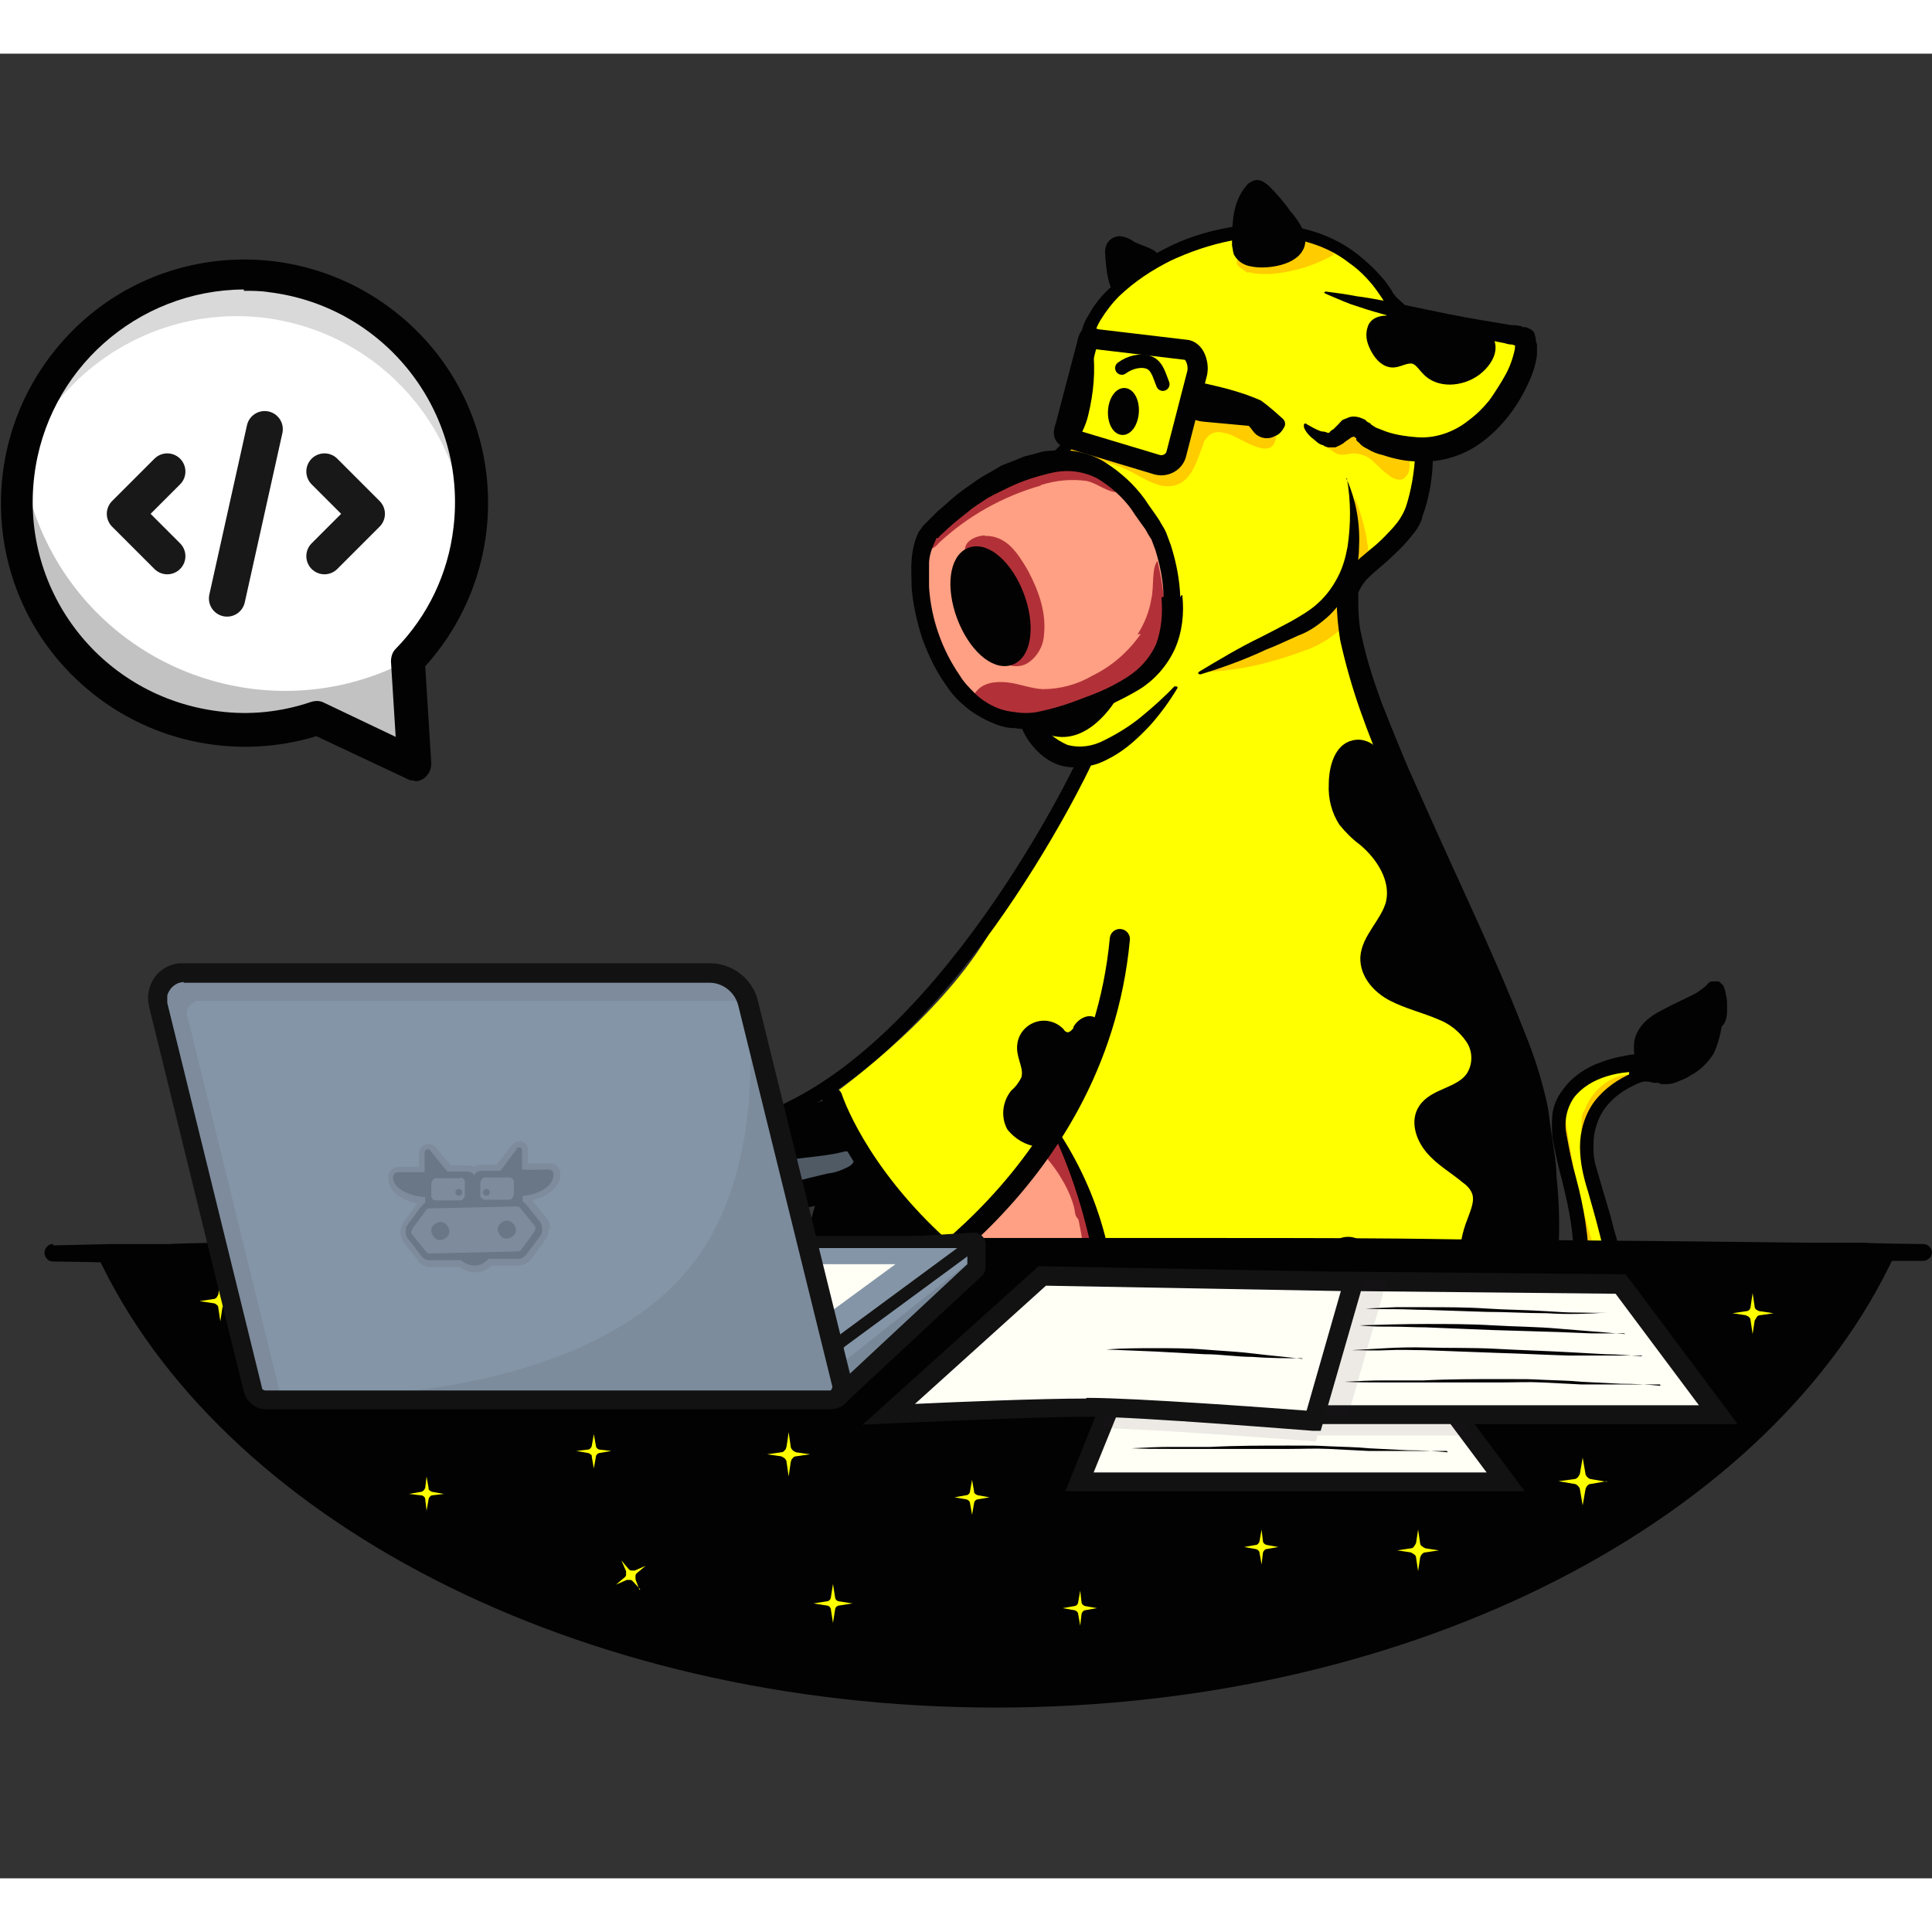
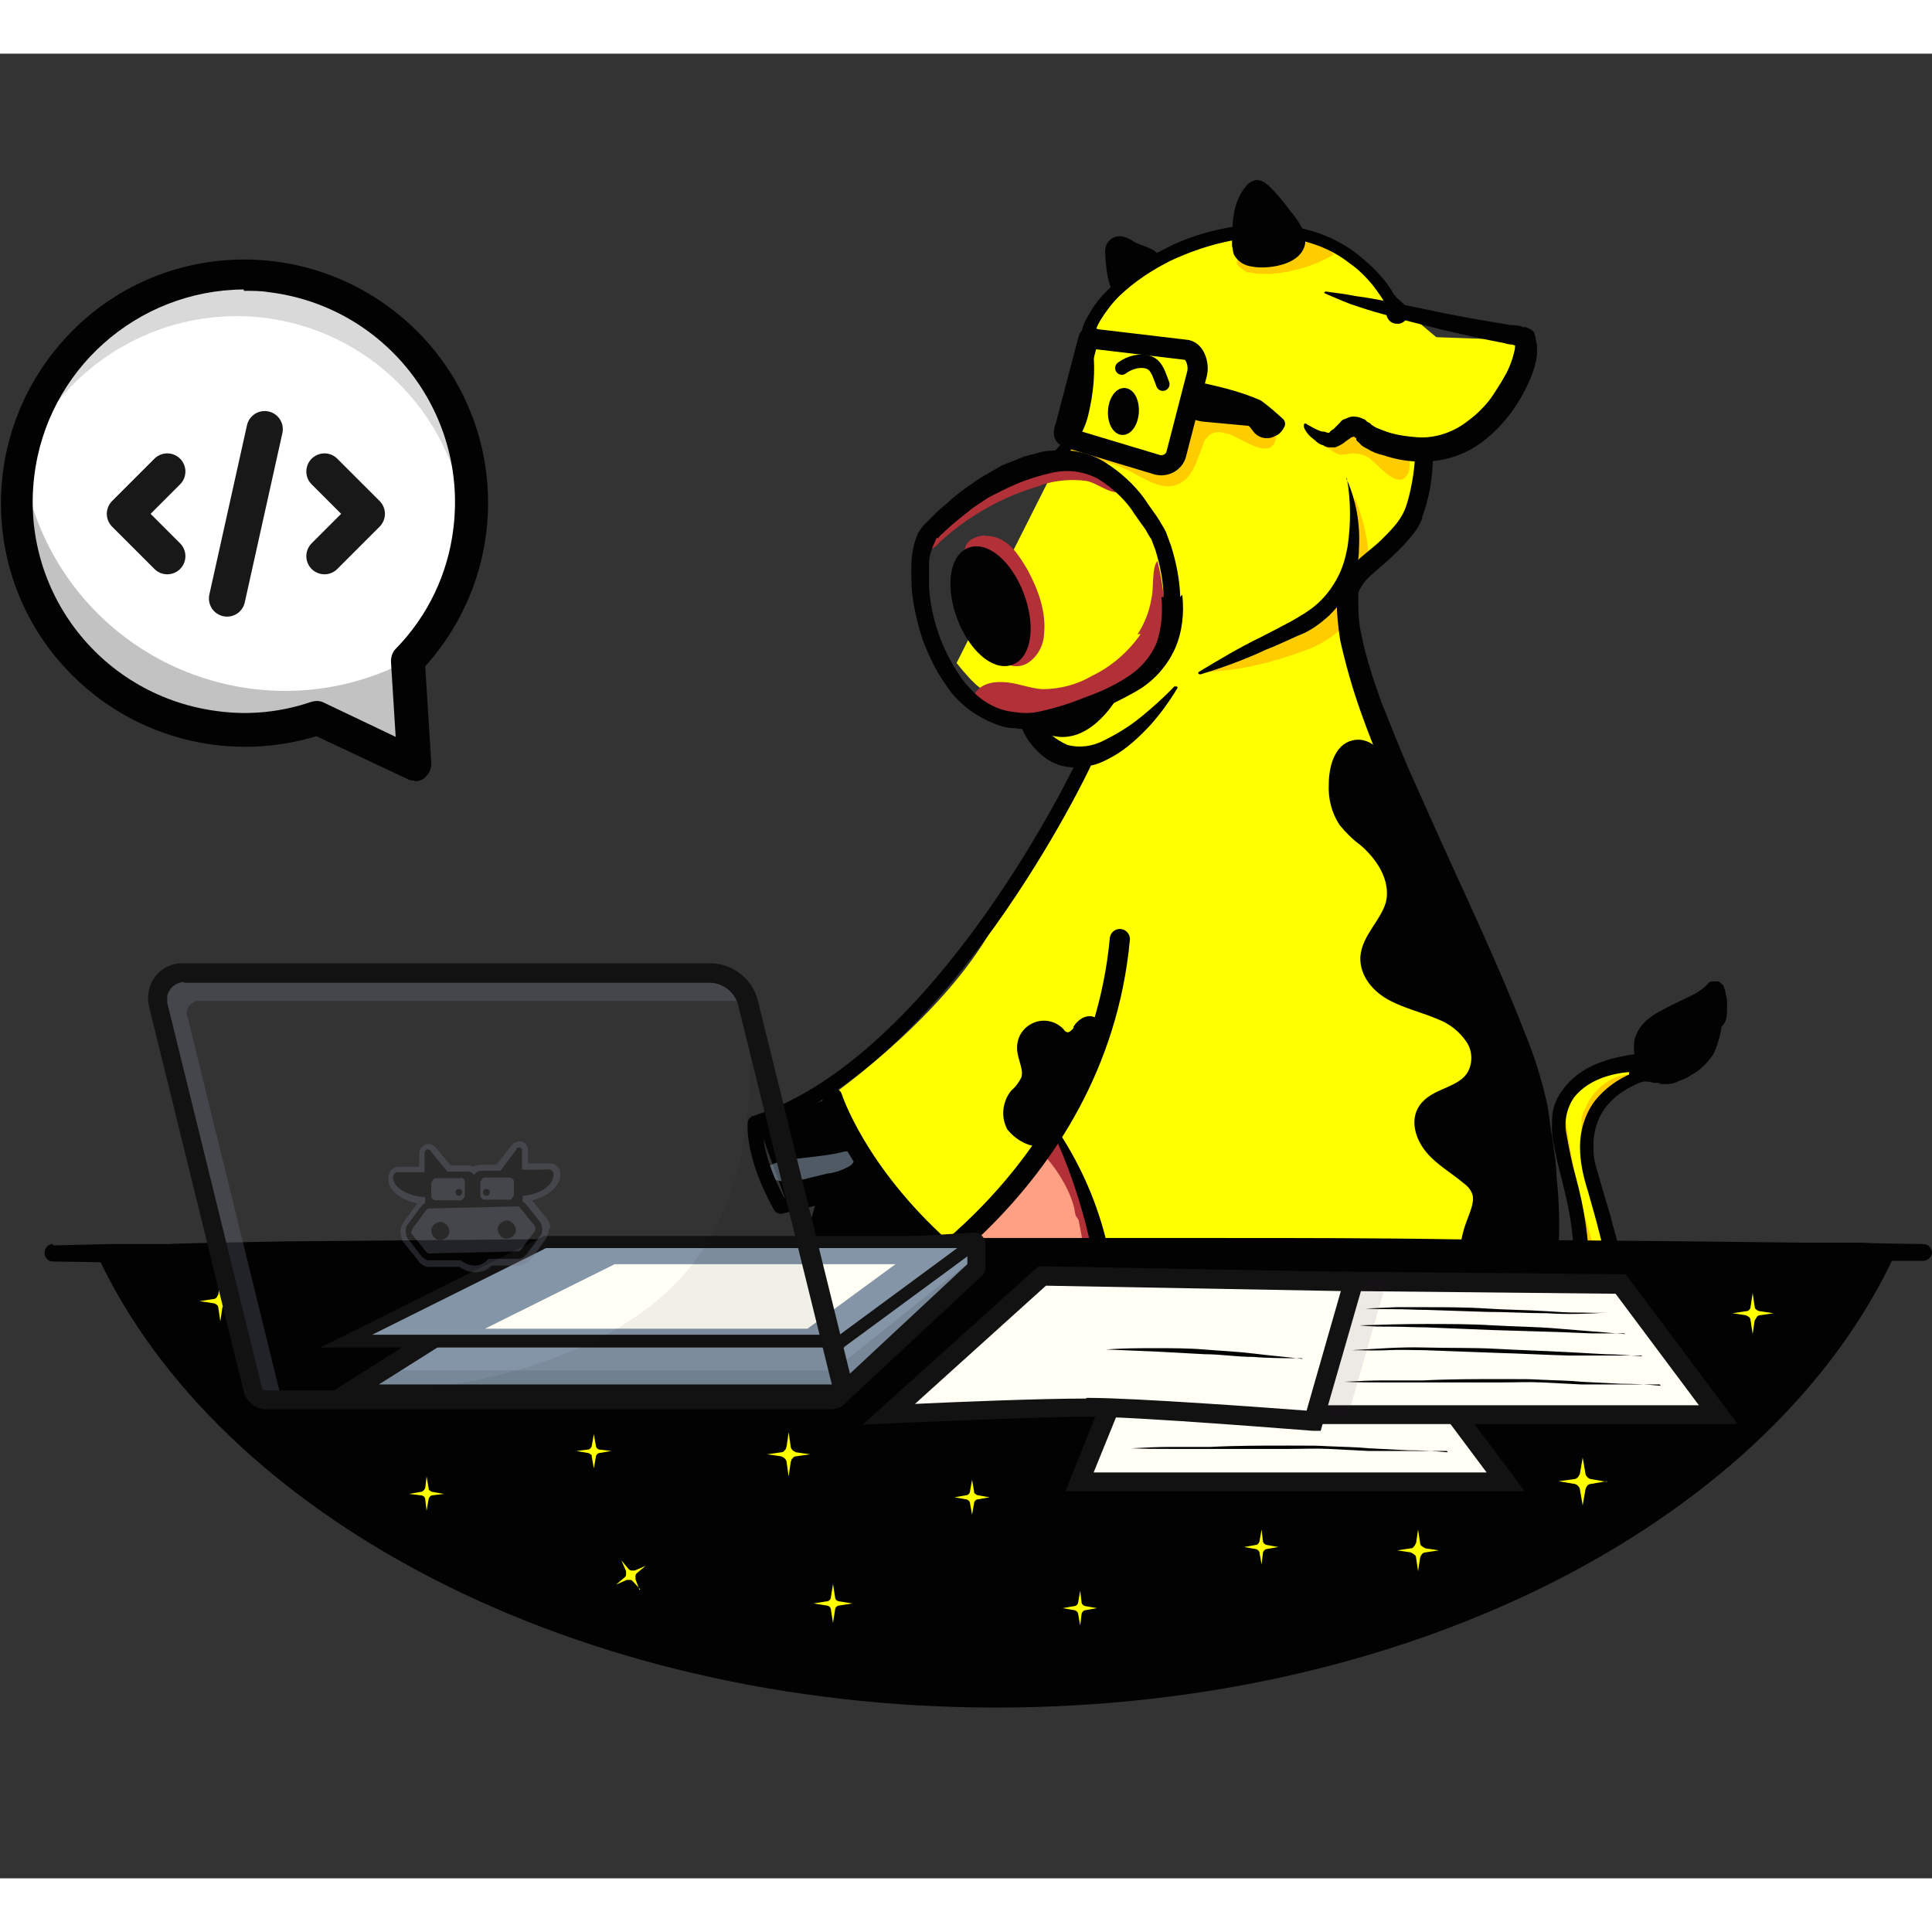
<svg xmlns="http://www.w3.org/2000/svg" id="Camada_1" viewBox="0 0 287.6 271.62" width="326" height="326">
  <rect x="0" y="0" width="287.6" height="271.62" fill="#333333" stroke="none" />
  <defs>
    <clipPath id="clippath">
      <rect width="287.1" height="202" style="fill: none;" />
    </clipPath>
  </defs>
  <g id="Camada_1-2" data-name="Camada_1" fill="#020202">
    <g fill="#020202">
      <g style="clip-path: url(#clippath);" fill="#020202">
        <g id="Vaca_1" fill="#020202">
          <path d="M209.9,70.2l-6.5,6-2.8,4.4,2,14.3,21.3,54.8,5.5,40.7,3.5-1.1,2.2-5.2v-9.9l-2.7-12.2,1-7.1,3.1-2.8,5.1-1.7,1.8,1.6-3.5,3.2-2.9,4.6.2,7.6,2.6,9.3,1.5,11.1-1.4,7.3-6.6,6.3-9.4,2-14.1,12.8-2.7,12.9-3.8,34.3-39.8,1.7-10.6-38.1-11.7-6.8-8.6-11.1-5.1-17.8.6-22.1-4.9-13.7s15.9-11,23.8-24.1" style="" fill="#FFFF00" />
          <path d="M211.9,60.6c.9,1.1-1.8,8.5-2.5,10.3s-6,5.3-6,5.3c0,0-2.1-1-2.3,2.8s-26.8,23-27.9,33.6-26.2,18.8-26.2,18.8l5.6-10.8,7.6-12.6-.8-3.4s-12-9.7-13.1-10-3.9-3.9-3.9-3.9l19.7-39.1.7-12.8,9.2-8.4,13.9-4.1,12.6,2.4,8.4,7.7,6.9,5.8,13.6.5-9.4,14.8-6.2,3" style="" fill="#FFFF00" />
-           <polygon points="157.4 60.8 165 62.2 170.8 69.1 174.3 78.4 173.2 89.4 166.6 95.1 153.5 100 145.9 97.6 140.1 91.3 137.2 81.9 137.1 74.9 141.9 69.2 152.6 61.2 157.4 60.8" style="" fill="#FF9F83" />
          <path d="M169.3,86.5h0c1.1-1.7,1.8-3.5,2.1-5.4.4-1.6,0-4.5.9-5.6.6,2.5,1,5.1,1.1,7.6.2,1.5.1,3.2-.3,4.7-.9,2.8-3.3,4.8-5.9,6.2-4,2.1-8.4,3.5-12.8,4.2-1.3.3-2.6.4-3.9.4-1.9-.2-3.7-.8-5.2-2-.3-.1-.3-.3-.4-.6,0-.3.1-.6.3-.9,1.1-1.5,3-1.7,4.8-1.5s3.4.9,5.2,1c2.6,0,5.2-.7,7.4-2,2.9-1.4,5.4-3.6,7.2-6.2h-.3l-.2.1Z" style="" fill="#B23138" />
          <path d="M155,64.2c2.2-.7,4.5-.9,6.7-.6,1.6.3,3.1,1.7,4.7,1.7-1.9-2.3-4.6-3.6-7.6-3.9-1.5,0-2.9.2-4.3.5-2.2.4-4.6,1-6.7,1.8-4.3,1.7-7.9,4.7-10.5,8.5-.2.2-.4.5-.4.8,0,.5.8,1,1.4.8.6-.1,1.1-.5,1.5-1,4.3-4,9.5-6.9,15.1-8.5h0l.1-.1Z" style="" fill="#B23138" />
          <path d="M146.6,71.7h0c-1.4.1-3.3.9-2.9,2.6.4,1.2,2.3,2.2,3.1,3,2.2,2.5,3.5,5.6,3.6,8.9,0,1.4-.4,3.2-1.7,3.6.8,1.4,2.9,1.8,4.3.9,1.4-.9,2.3-2.5,2.4-4.1.4-3.4-.8-6.7-2.4-9.7-.7-1.2-1.5-2.5-2.5-3.5s-2.4-1.7-3.9-1.6h0v-.1h0Z" style="" fill="#B23138" />
          <path d="M203.7,74.3h0c-.2-2.8-1-5.6-2-8.2-.4,2.6-.3,5.1-.9,7.7-.7,2.8-1.4,5.8-3.3,8.1-4.3,5.3-12.8,5.2-17.6,10.1,4.9-.2,9.6-1.4,14.2-3.1,2.7-.9,5.1-2.6,7-4.7.4-3.8,1.1-6,2.5-9.7h0l.1-.2Z" style="isolation: isolate; opacity: 0.8;" fill="#FFBF00" />
          <path d="M198,58.9c-.6-.3-1-.7-1.5-1,.5-.3.3.1,1.7-.4s2.1-2.4,3.5-2.4c.8,0,1.4.6,2,1.2,1.3,1.1,2.8,2,4.4,2.8.7.3,1.3.7,1.7,1.3,0,.5.1.9,0,1.3,0,.7-.4,1.2-.9,1.6-.6.3-1.5,0-2.1-.5-.9-.6-1.6-1.4-2.5-2.2-.8-.8-1.9-1.1-3-1.1-.6.1-1.1.2-1.6.2-.6,0-1.2-.4-1.7-.8h0Z" style="isolation: isolate; opacity: 0.8;" fill="#FFBF00" />
          <path d="M182.4,56.5h0c1.8.2,6.7,4.4,7.5.9.7-2.6-3.7-5-5.7-5.4-2.6-.5-5.3.5-6.8,2.6-1.1,1.6-1.5,3.6-2.5,5.2-.3.6-.8,1-1.4,1.3-.5,0-1,0-1.5-.2l-8.4-2.5c-1.7-.4-3.7-.8-4.9.4.1,1.5,2.1,1.7,3.6,1.8,2.1,0,4,.6,5.8,1.5,2.2,1.1,4.6,2.9,7,2.1s3.1-3.7,4-6c.1-.6.5-1,.9-1.4.7-.5,1.5-.6,2.3-.3h.1,0Z" style="isolation: isolate; opacity: 0.8;" fill="#FFBF00" />
          <path d="M185.7,32.6c-.4-.3-1.6-.9-1.6-1.5.1-1,.8-.4,1.5-.5,1.5-.1,3.1-.4,4.6-1l3.2-1.2c.6-.2,1.1-.4,1.7-.4.4,0,.8.1,1.2.3.9.2,1.7.9,2.3,1.6-3,1.7-6.3,2.7-9.7,2.9-1,0-2.1,0-3.1-.3h0v.1h-.1Z" style="isolation: isolate; opacity: 0.8;" fill="#FFBF00" />
          <path d="M155.6,162.4c2.1-2.8,4.9,4.8,4.9,4.8l2.9,10.4s1.3,11.5,1.1,11.7-2.1,12.8-2.1,12.8l-6.4,12.6-9,8.8-3.9-1.7-7.1-7-6.1-12.6-3.2-15.7c11.1.6,26.8-21.2,28.9-24.1h0Z" style="" fill="#FF9F83" />
          <path d="M161.9,187.8h0c.1-5.4-.5-10.9-1.8-16.2-.4-2.3-1.1-4.7-2.1-6.9-.5-1.1-1.6-2.3-1.6-3.5,1.3.3,2.1,2.4,2.7,3.5,1,1.8,1.9,3.7,2.7,5.6,1.6,3.9,2.7,7.9,3.3,12.1.9,7.1,0,14.2-2.7,20.8-.7,1.7-1.5,3.3-2.4,4.9-2.6,4.8-5.5,9.5-9.6,13-1.3,1.1-3,2.1-4.6,1.7,3.7-5.3,8.2-9.9,11.3-15.6,3.1-6,4.7-12.6,4.7-19.3h.1v-.1h0Z" style="" fill="#B23138" />
          <path d="M153.8,162.5h0c2,1.6,3.5,3.6,4.7,5.8.6,1.1,1.1,2.3,1.4,3.5.1.4.1.9.3,1.3.1.1.9,1.3.9,1.1.3-4.3-.9-8.6-3.3-12.1-.2-.5-.6-.8-1-1.1-.9-.4-1.8-.4-2.7,0-.2.1-.4.2-.6.4-.2.4.2.8.5,1.1h-.2,0Z" style="" fill="#B23138" />
          <path d="M229.3,198.4h0c-.7.9-3.5,4.6-4.1,2.7-.5-1.7,1.8-6,2.5-7.5.3-1,1-1.8,2-2.3s1.4-.1,2-.3c.9-.5,1.7-1.3,2-2.3,3.1-6.9,1.6-15-.5-22.3-.8-3-1.8-6.4-.3-9.2.7,5.9,1.9,11.8,3.5,17.6.9,2.7,1.5,5.5,1.7,8.4.1,2.6-.4,6.6-1.8,8.9-1.8,3-4.8,3.8-7,6.4h0q0-.07,0,0v-.1Z" style="isolation: isolate; opacity: 0.8;" fill="#FFBF00" />
          <path d="M236.1,156.7h0c.9-1.9,2.4-3.5,4.4-4.3,2.1-.9,4.4-.2,1.5,1.4-1.2.6-2.3,1.4-3.2,2.3-.7.6-1.2,1.4-1.6,2.2-.3,1.2-.5,2.5-.3,3.7l.5,8.6c-1.4-3.1-2-6.5-2-9.9s.2-2.7.7-3.9h0v-.1h0Z" style="isolation: isolate; opacity: 0.8;" fill="#FFBF00" />
          <path d="M211.7,69.2c-.3.7-.6,1.4-1.1,2-.9,1.2-2,2.4-3.1,3.4-1.3,1.3-2.8,2.4-3.9,3.5-.5.5-.9,1.1-1.2,1.7l-.2.4v.5c0,.3,0-.5,0,1.1s.1,3.3.5,4.9c.7,3.4,1.8,6.7,3,10,1.3,3.3,2.6,6.5,4,9.8,2.9,6.5,5.8,13,8.8,19.5,3,6.6,5.9,13.1,8.5,19.8,1.4,3.4,2.5,6.9,3.3,10.5.2.9.3,1.8.4,2.7l.4,2.7.4,2.7c.1.9.2,1.8.2,2.7.8,7.3.4,14.7-1.2,21.8-.2.9-.4,1.8-.7,2.7l-.8,2.6c-.3.9-.6,1.8-1,2.6s-.7,1.7-1.1,2.5l-1.3,2.4c-.2.4-.5.8-.7,1.2l-.8,1.2-1.6,2.3-1.8,2.1c-.3.4-.6.8-.9,1.1l-1,1c-.7.6-1.3,1.3-2,1.9l-2.1,1.8c-.7.6-1.5,1.1-2.2,1.6-2.9,2.1-6.2,3.7-9.6,5-.2,0-.5,0-.6-.2-.2-.2-.1-.5.1-.7,2.9-2.1,5.8-4.1,8.5-6.3,1.5-1.3,3-2.6,4.5-4l1.2-1.2.9-1c.3-.3.5-.7.8-1l1.7-2,1.4-2.1.7-1.1c.2-.3.4-.7.6-1.1l1.2-2.3c.4-.8.6-1.6,1-2.4s.7-1.6,1-2.4l.7-2.5c.3-.8.5-1.6.7-2.5,1.4-6.8,1.8-13.9,1-20.8,0-.8-.1-1.7-.2-2.6l-.4-2.6-.4-2.6c-.1-.9-.2-1.8-.4-2.6-.8-3.4-1.9-6.7-3.2-9.9-2.6-6.6-5.4-13.1-8.4-19.6s-6-13-8.8-19.6c-1.5-3.3-2.8-6.6-4-10s-2.2-6.9-3-10.5c-.3-1.9-.5-3.8-.5-5.7.1-.5.2-1,.2-1.5s.2-.5.2-.8l.3-.8c.5-1,1.1-1.8,1.9-2.6,1.4-1.4,2.9-2.4,4.1-3.6.8-.8,1.6-1.6,2.3-2.5.6-.8,1.1-1.7,1.4-2.7.5-1.6,1.2-4.5,1.3-8.2.9-1.2,1.9-1.9,2.3-1.3.4.6.7,6.1-1.3,11.4h0v.2Z" style="" fill="#020202" />
          <path d="M155.3,62.5h0c-.8,0-1.5-.4-1.7-1.2s.4-1.5,1.2-1.7c0,.2.3.3.5.2.2.2.4,0,.5,0,.4,0,.8-.3,1-.5.6-.5,1.1-1.1,1.5-1.6.9-1.3,1.5-2.7,2-4.2.8-3.1,1-6.2.5-9.4-.1-1.8.2-3.6,1.2-5.1.8-1.5,1.8-2.8,3.1-4,2.4-2.4,5.2-4.4,8.2-5.9,3-1.6,6.2-2.6,9.5-3.2,3.3-.7,6.7-.7,10-.1s6.5,1.9,9.2,4c1.4,1.1,2.6,2.2,3.7,3.5.6.6,1,1.3,1.5,2,.1.4.5.7.7,1,.3.3.7.6,1,.9s.7.7.7,1.2v.2c0,1-.8,1.7-1.7,1.6-.9,0-1.6-.8-1.5-1.7,0-.8-.3-1.6-.8-2.3-.4-.6-.9-1.3-1.3-1.8-1-1.2-2.1-2.3-3.4-3.2-2.4-1.9-5.3-3.1-8.4-3.6-6.1-1-12.6.6-18.2,3.2-2.8,1.4-5.4,3.1-7.7,5.3-1.1,1.1-2,2.3-2.8,3.6s-1.1,2.7-1.1,4.2c.4,3.3.1,6.6-.7,9.9-.4,1.7-1.2,3.2-2.2,4.7-.6.8-1.2,1.3-1.9,1.9-.3.2-.8.5-1.1.8l-.6.5c-.2.3-.5.5-.7.7h-.2v.1Z" style="" fill="#020202" />
          <path d="M129.6,168.5c-.9,3.8-1.5,7.8-1.5,11.7-.2,7.9,1.3,15.9,3.6,23.4,2.4,7.5,7,14.3,13.8,18.3,3.4,2,7.1,3.4,11,4.1,3.9.8,7.9.9,11.8.5.4,0,.7.2.8.5h0c2.5,7.1,4.7,14.3,6.9,21.4,2.3,7.1,4.4,14.3,6.5,21.5l-1.3-1h1.8l-1.3.7,1.3-2.4.7-1.2s.2-.3.2-.4h0c.1-.2.3-.3.3-.4.5-.5,1.1-.8,1.7-.8s1.2.3,1.7.7c.1.2.3.3.3.4.1.1.2.2.2.3l.2.3.6,1.2,1.2,2.5-1.3-.8c2.4-.1,4.9-.2,7.3-.4,1.2-.1,2.4-.2,3.6-.4,1.1-.2,2.3-.4,3.4-.7l-1,1.4h0c-.1-4.5.1-9,.3-13.4s.7-8.9,1.3-13.3,1.3-8.8,2.2-13.2,1.9-8.7,3.2-13v-.6c.1-.5.5-.6.9-.5h0c.4.1.6.5.6.9h0c-.8,4.3-1.5,8.8-2.2,13.1s-1.2,8.7-1.7,13.1c-.3,2.2-.5,4.4-.7,6.6s-.4,4.4-.5,6.6c-.3,4.5-.5,8.8-.5,13.3h0c0,.6-.4,1.1-1,1.3-.7.2-1.3.4-2,.5-.8.1-1.4.2-2,.3-1.3.2-2.6.4-3.8.5-2.5.3-5,.4-7.5.4s-1.1-.3-1.3-.8l-1.2-2.5-.6-1.2-.2-.3c0-.1,0,0,0,0h0c.2.3.4.3.5.3s.3-.1.4-.2h0v.2l-.2.3-.7,1.2-1.4,2.4h0c-.2.5-.8.8-1.3.7h-1.9c-.6,0-1.1-.4-1.3-1h0c-2.1-7.2-4.1-14.4-6.2-21.6-2.1-7.2-4-14.4-5.8-21.7h0l.8.5c-4.1.6-8.2.6-12.3-.1-4.1-.7-8.1-2-11.7-4.1-3.6-2.1-6.8-4.8-9.3-8.2-2.5-3.3-4.5-7-5.8-11-2.7-7.8-4-16-4-24.2s.5-8.3,1.5-12.3" style="" fill="#020202" />
          <path d="M173.2,80.9h0c0-2.3-.5-4.7-1.2-7l-.6-1.6c-.3-.4-.6-1-.9-1.5-.7-1-1.4-1.9-2.1-3-1.3-1.8-3.1-3.4-5.1-4.6-2-1-4.1-1.3-6.3-.9-2.3.5-4.6,1.2-6.7,2.2-1.2.6-2.3,1.1-3.2,1.6-1,.7-2.1,1.3-3,2.1-.9.7-1.9,1.5-2.8,2.3l-1.3,1.2s-.3.3-.3.4h-.3c-.1.3-.2.5-.3.7-.4.9-.8,2-.8,3.1v3.5c.3,4.7,1.9,9.3,4.6,13.2.6,1,1.4,1.8,2.2,2.6s1.7,1.4,2.7,1.9,2.1.8,3.2.9c1.1.2,2.3.2,3.4,0,2.4-.5,4.7-1.2,6.9-2.1,2.3-.8,4.5-1.8,6.5-3.1,1.9-1.2,3.4-2.9,4.3-4.9.8-2.2,1-4.5.8-6.8v-.2h.3ZM176,80.6h0c.3,2.7,0,5.5-1.1,8-1.2,2.6-3.1,4.7-5.4,6.1-2.2,1.3-4.5,2.4-7,3.4l-3.6,1.3c-1.2.5-2.5.7-3.8,1-1.3.2-2.7.2-4.1,0-1.4,0-2.7-.5-4-1.1-1.2-.6-2.4-1.3-3.4-2.2-1.1-.9-2-1.9-2.7-3-1.6-2.2-2.7-4.6-3.6-7-.8-2.5-1.4-5.1-1.6-7.7,0-1.3-.1-2.6,0-4s.4-2.8,1-4.1c.2-.3.5-.7.7-1l.5-.5.3-.3,1.4-1.4c1-.8,1.9-1.7,2.9-2.5s2.1-1.5,3.2-2.3c1.1-.7,2.3-1.3,3.4-2l1.8-.7c.6-.2,1.1-.5,1.8-.7s1.3-.3,1.9-.5c.7-.2,1.3-.3,2-.3,2.8-.3,5.7.3,8,1.8,2.2,1.4,4.2,3.2,5.8,5.4.7,1.1,1.5,2.1,2.2,3.2.3.6.7,1.1,1,1.8l.7,1.9c.8,2.5,1.3,5.1,1.4,7.7l.2-.3h.1Z" style="" fill="#020202" />
          <path d="M174.9,94.2h.3c0-.1.1.2.1.2-1.2,2-2.5,3.8-4.1,5.6-1.7,1.8-3.4,3.4-5.5,4.6-1.1.6-2.2,1.2-3.5,1.4-1.4.4-2.9.3-4.2,0-1.4-.4-2.6-1.2-3.6-2.2-.9-.9-1.7-2-2.2-3.2-.3-.6-.2-1.3.4-1.8.6-.4,1.6-.4,2.1.4h0c.9,1.7,2.4,2.9,4.2,3.7,1.9.5,3.8.2,5.5-.7,2-1,3.8-2.1,5.5-3.5s3.4-2.9,5-4.6h0v.1Z" style="" fill="#020202" />
          <path d="M200.4,63.2h0c1.5,3.3,2.1,6.8,1.9,10.4,0,1.8-.4,3.7-1.2,5.4-.7,1.8-1.9,3.3-3.2,4.6-1.3,1.2-2.9,2.4-4.6,3-1.6.7-3.2,1.5-4.8,2.1-3.2,1.5-6.5,2.7-9.8,3.7,0,0-.2,0-.3-.1s0-.2.1-.3h0c3-1.8,6-3.6,9.1-5.1,1.6-.8,3.1-1.6,4.6-2.4,1.4-.8,2.8-1.6,4-2.7s2.1-2.3,2.9-3.8,1.2-3,1.5-4.6c.5-3.4.5-6.8-.1-10.2h-.1,0Z" style="" fill="#020202" />
          <path d="M197.3,35.4h0c1.5.2,3.1.4,4.6.7,1.6.2,3.2.5,4.7.8l9.2,1.9c3,.6,6.1,1.1,9.1,1.6.4,0,.8,0,1.1.1,0,0,.6,0,.6.2h.5c.1,0,.4.2.5.2.4.2.7.4.8.7l.2.7c0,.4.1.7.2,1v1.5c-.2,1.7-.8,3.3-1.6,4.9-1.5,3.1-3.7,5.9-6.3,7.9-2.8,2.2-6.3,3.3-9.9,3.1-1.7,0-3.5-.4-5-.9-.9-.2-1.7-.5-2.5-1-.4-.2-.8-.4-1.1-.8-.2-.2-.4-.3-.5-.5v-.3h-.1c-.1,0-.2-.2-.2-.2l-.4.1-1,.7c-.4.4-1,.6-1.4.8h-1.1c-.3-.1-.5-.1-.7-.3-.5-.1-.9-.4-1.2-.7-.8-.6-1.4-1.2-1.7-2v-.4c.1-.2.3-.2.5,0h0c.7.4,1.2.7,2,1,.3.1.6,0,.9.2.1,0,.3.1.4,0h0c.1-.2.4-.4.6-.5l.8-.8c.2-.2.4-.5.6-.6l1-.4c.7-.2,1.5,0,2.1.3.1,0,.4.2.4.3l.3.2c.1,0,.4.2.4.3.3.2.6.4.8.5.6.2,1.2.5,1.9.7,1.3.4,2.8.6,4.2.7,2.7.2,5.5-.8,7.6-2.5,2.3-1.7,4.1-4,5.4-6.6.7-1.2,1.2-2.6,1.5-4,0-.3.1-.6,0-.9v-.2.2c0,.2.2.2.3.3.1,0,.3.1.3.1h-.4l-.6-.2c-.4,0-.8-.1-1.1-.2-3.2-.6-6.2-1.3-9.3-2-3.1-.8-6.1-1.5-9.1-2.4-1.5-.4-3-.9-4.5-1.4-.8-.3-1.5-.6-2.2-.9-.7-.3-1.5-.6-2.2-1l.4.2h0l.2-.2Z" style="" fill="#020202" />
          <ellipse cx="167.23" cy="53.26" rx="3" ry="1.8" transform="translate(104.15 217.04) rotate(-86.6)" style="stroke-linecap: round; stroke-linejoin: round; stroke-width: 1px;" stroke="#020202" fill="#020202" />
          <path d="M167,46.8c1.2-.9,2.9-1.3,4.1-.8s1.5,2,2,3.2" style="stroke-linecap: round; stroke-linejoin: round;" stroke="#020202" fill="none" stroke-width="2px" />
          <ellipse cx="147.45" cy="82.25" rx="4.3" ry="8.3" transform="translate(-19.51 57.14) rotate(-20.6)" style="stroke-linecap: round; stroke-linejoin: round;" stroke="#020202" fill="#020202" stroke-width="2px" />
          <path d="M156,100.8c5.6,2.2,9.7-4.9,9.7-4.9,0,0-15.3,2.8-9.7,4.9Z" style="stroke-linecap: round; stroke-linejoin: round;" stroke="#020202" fill="#020202" />
          <path d="M148,223.5h0c-.2,0-.4,0-.4-.1h0c-.1-.2-.1-.4.1-.5h0c2.4-1.6,4.5-3.5,6.2-5.8s3.3-4.7,4.6-7.2,2.4-5.2,3.2-7.9c.7-2.8,1.3-5.6,1.5-8.4.5-5.7.2-11.4-1-17-1.3-5.6-3.1-11.1-5.6-16.3-.1-.1,0-.3.1-.4h0c.2-.2.4-.2.5,0,3.3,4.9,5.8,10.3,7.3,16.1.2.7.3,1.5.5,2.2s.4,1.5.4,2.2l.3,2.2.2,2.2c.1.7.1,1.4.1,2.2v2.2c-.1,1.5-.1,3-.3,4.5-.3,3-.9,5.9-1.8,8.8-.2.7-.6,1.4-.8,2.1-.3.7-.6,1.4-.9,2.1l-.5,1-.5,1c-.4.6-.7,1.3-1.1,1.9-1.5,2.6-3.3,5-5.3,7.2-1,1.1-2.1,2.1-3.3,3-1.1,1-2.4,1.8-3.8,2.4l.3.3Z" style="" fill="#020202" />
          <path d="M228.9,192.8h0c-1-.3-1.6-1.4-1.3-2.4.3-1.1,1.4-1.7,2.5-1.4-.2,0,0,0,0,0h.6c.3,0,.6-.1.8-.3.7-.4,1.2-1.1,1.5-1.9.7-1.9,1.2-3.9,1.2-6,.1-2.1,0-4.3-.3-6.4-.3-2.2-.8-4.3-1.3-6.4-.6-2.2-1.1-4.4-1.5-6.6-.1-1.2-.1-2.4,0-3.6.2-1.3.7-2.5,1.5-3.5,1.4-2,3.5-3.4,5.8-4.2,1.1-.4,2.2-.7,3.4-.9,1.2-.3,2.4-.3,3.6-.3l-1.4,2.2h0c-.2-.3-.4-.7-.5-1s-.2-.7-.2-1c-.1-.8-.1-1.5,0-2.2.3-1.4,1.2-2.6,2.3-3.4.5-.4,1-.7,1.6-1l1.5-.8,2.9-1.4c.9-.4,1.6-.9,2.3-1.5l.2-.2c.2-.3.5-.5.8-.5h.8c.2,0,.3.1.5.3s.4.3.4.5c.1.3.3.7.3,1.1.2.6.2,1.2.2,1.8,0,1.2,0,2.3-.8,3-.2,1.2-.5,2.4-1,3.5-.1.3-.3.6-.5.9l-.4.4c0,.1-.2.2-.2.2l-.2.2-1.2,1.1c-.8.8-1.9,1.4-3,1.9-.6.3-1.2.4-1.9.4s-.7,0-1-.2h-.8c-.5-.2-.9-.2-1.4-.2-.4.1-.7.2-1.1.4-.9.4-1.8.9-2.6,1.5s-1.5,1.3-2.1,2.1c-1.1,1.5-1.7,3.5-1.7,5.4s.1,2,.3,3c.3,1,.6,2,.9,3.1.6,2.1,1.3,4.2,1.8,6.3,1.3,4.3,2,8.7,2,13.2s-.4,4.7-1.2,6.9c-.9,2.3-2.3,4.3-4.3,5.8-.9.8-2,1.4-3.1,1.9-1,.5-2.1,1-3.1,1.4-1.1.5-2.2.9-3.3,1.2-.7.2-1.3.4-2,.4h-1.7c-.2,0-.3,0-.5-.2h-.3c-.2-.1-.3-.2-.4-.2-.2,0-.4-.2-.5-.4h-.1c-.2-.1-.2-.2-.2-.2l-.2-.2c0-.2-.2-.3-.2-.5-.5-1.3.1-2.7,1.4-3.2s2.7.1,3.2,1.4c0-.1-.1-.3-.3-.4v-.4h-.1c-.1-.1-.2-.1-.3-.3h-.4.4c.4.1.9,0,1.3,0,1-.1,1.9-.3,2.9-.6s2-.7,3-1c.9-.3,1.8-.7,2.6-1.2,3.3-2,4.8-6,4.9-10.1.1-4.2-.5-8.4-1.6-12.5-.5-2-1.1-4.1-1.7-6.2-.7-2.2-1.2-4.4-1.2-6.7s.7-4.8,2.2-6.8c1.5-1.9,3.5-3.3,5.7-4.2.6-.3,1.2-.6,1.9-.6s1.2.1,1.8.3h1.4c.4,0,.8,0,1.2-.2.9-.4,1.7-.9,2.4-1.6l1.2-1.1.2-.2h0c.2-.1.2-.2.2-.2.1-.1.3-.3.3-.5.7-1.8,1-3.8.9-5.8,0-.4-.1-.9-.1-1.4-.1-.1-.1-.3-.1-.4.1.1.1.2.1.2.2.1.3.2.4.2h.6c.1,0,.3-.1.4-.2,0-.2,0,0,0,0h0c-.4.5-.9,1-1.5,1.3-.5.3-1,.6-1.5.9l-2.9,1.5c-.9.4-1.8.9-2.6,1.5-.6.5-1,1.1-1.2,1.9v1.1c.1.4.2.7.4,1h0l-1.4,2.2c-3.9-.3-8.5.7-10.9,3.8-1.1,1.6-1.5,3.6-1.1,5.5.4,2.2.8,4.3,1.4,6.4,1.2,4.4,1.9,8.9,2,13.4.1,2.4-.2,4.7-.9,7-.4,1.3-1.1,2.5-2.1,3.5s-1.3,1-2.1,1.2c-.4.1-.8.2-1.2.2h-.6c-.3,0-.6-.1-.8-.1v.3h0Z" style="" fill="#020202" />
-           <path d="M209.3,191.7h0c-1.8-.9-2.9-2.7-2.9-4.7.1-.8.3-1.6.5-2.4s-.1-1.7-.8-2.2c-.6-.4-1.5-.2-2.1-.5-.7-.4-1-1.1-1-1.9.1-.8,0-1.6-.3-2.3-.7-1.3-2.7-1.4-3.9-.4-1,1.1-1.5,2.6-1.5,4.1s.4,4,1.3,5.8c.9,1.4,1,3.2.2,4.7-.7,1.9-.9,4-.8,6.1.1,1.5.4,3.1,1.7,3.9,1.3.6,2.8.5,4-.2,1.2-.8,2.4-1.4,3.7-1.9,1.2-.3,2.6-.3,3.6-1,1.2-1,1.5-2.5,1-3.9-.5-1.3-1.5-2.4-2.8-3.1h.1v-.1Z" style="stroke-linecap: round; stroke-linejoin: round;" stroke="#020202" fill="#020202" />
          <path d="M219.4,184.8h0c1.4,2.1,5.8,4.4,8.2,2.4,2-1.6,1.7-6.5,1.8-8.7.3-8.5-.7-17-3.1-25.1-3.1-11-7.8-21.4-12.6-31.7l-6.5-14.2c-1.1-2.5-3.1-5.4-5.7-4.8-2.4.5-3.2,3.6-3.2,6.1-.1,2,.4,4,1.5,5.7.9,1.1,1.9,2.1,3,2.9,2.6,2.2,4.8,5.6,4,9-.8,2.9-3.6,5.1-3.8,8.1-.1,2.6,1.8,4.8,4.1,6s4.9,1.8,7.2,2.8c1.8.7,3.3,1.9,4.4,3.5s1.1,3.8,0,5.4c-1.7,2.3-5.4,2.3-7,4.7-1.3,1.9-.5,4.5,1,6.3s3.5,2.9,5.3,4.4c.7.5,1.3,1.1,1.6,1.9.5,1.3-.2,2.8-.7,4.2-1.4,3.5-1.7,7.8.5,10.9v.2h0Z" style="stroke-linecap: round; stroke-linejoin: round;" stroke="#020202" fill="#020202" />
-           <path d="M219.9,47.4h0c2.5-1.9,3.3-4.9.3-6.1-3.4-1.3-8.3-1.1-12.1-1.7-1.4-.2-3.2-.3-3.9.9-.4.9-.4,1.8,0,2.8.6,1.5,1.8,3.1,3.4,2.9.9-.1,1.9-.8,2.9-.5.7.3,1.1,1,1.6,1.5,1.9,2.2,5.5,1.9,7.8.2h0Z" style="stroke-linecap: round; stroke-linejoin: round;" stroke="#020202" fill="#020202" />
          <path d="M163.1,238.5h0c-1-2.7-6.1-4.7-6.3-.6s2.2,9.4,3.2,13.4c.2.9.5,1.9,1,2.7.5.9,1.4,1.3,2.4,1.3,1.3-.2,2.1-1.7,2.1-3s-.2-1.5-.5-2.1c-.8-1.2-1.7-2.3-2.6-3.3-.8-1.1-1.3-2.8-.5-3.9.3-.4.7-.6,1-1,.7-1,.7-2.3.1-3.4h.1q0-.07,0,0v-.1Z" style="stroke-linecap: round; stroke-linejoin: round;" stroke="#020202" fill="#020202" />
          <path d="M200.3,235.9h0c-1.1-2.7,1.1-8.8,5-6.2,2.8,1.8.1,8.9-.4,11.4-.1.7-.3,1.4-.7,1.9-.7.8-2.1.8-3.1.7s-2.3-.4-2.3-1.4c-.2-1.2,1.4-1.6,2-2.6.7-1.1,0-2.6-.5-3.8h0Z" style="stroke-linecap: round; stroke-linejoin: round;" stroke="#020202" fill="#020202" />
          <path d="M172.2,267.7h0c.8,0,1.5.6,1.5,1.5s-.7,1.5-1.5,1.5h-1.1c-.6,0-1.2-.4-1.4-1l-.5-1.8-.3-.9h0c0,.1.2.3.2.3h0c.3.3.9.3,1.2-.1.2-.4,0-.1,0,0l-.4.9-.7,1.7h0c-.3.6-.8.9-1.4.9h0c-.5-.1-1-.1-1.6-.1s-.6-.1-.9-.1c-.4-.1-.8-.3-1.2-.6-.2-.1-.3-.3-.4-.4-.2,0-.2-.2-.2-.3h0l-.2-.4-.3-.8c-.1-.4-.3-.9-.5-1.4-.7-1.9-1.2-3.8-1.8-5.7-1.2-3.8-2.2-7.7-3.2-11.5s-2-7.6-2.8-11.5-1.7-7.8-2.3-11.7c0-.2.1-.5.3-.5.3-.1.6.1.6.3,1.3,3.7,2.5,7.5,3.7,11.3s2.3,7.6,3.4,11.4l3.4,11.3c.6,1.9,1.2,3.8,1.8,5.6.2.4.3.9.5,1.3,0,0,.2.6.3.6v.2h0c-.1-.1-.2-.1-.2-.1-.3-.2-.2,0,0,.1h.6c.4.1.8.1,1.3.1l-1.4.9h0l.8-1.7.5-.9v-.4c0-.2.2-.3.2-.4h0c.7-.9,2.1-1,2.9-.2.3.2.4.4.6.7v.4l.3.9.6,1.8-1.4-1h1.1v-.2h-.1Z" style="" fill="#020202" />
          <path d="M191.6,24.4c.7.9,1.9,2.5,1.7,3.7-.4,2.5-5,3-6.8,2.6-.8-.1-1.5-.5-1.9-1.2-.1-.3-.1-.7-.2-1,0-2.9,0-6,1.9-8.2.2-.3.5-.4.8-.5.4,0,.7.3,1.1.6,1.2,1.2,2.4,2.6,3.4,4.1h0v-.1Z" style="stroke-linecap: round; stroke-linejoin: round;" stroke="#020202" fill="#020202" stroke-width="2px" />
          <path d="M168.4,28.9h0c.4.3,3,1.1,3,1.4s-1.9,1.9-2.3,2.2c-.9.9-1.9,1.3-2.9,1.7-.5-1.5-.6-3.1-.7-4.7,0-.3.1-.6.2-.8.3-.4.7-.6,1.2-.5s.9.3,1.3.6h0l.2.1Z" style="stroke-linecap: round; stroke-linejoin: round;" stroke="#020202" fill="#020202" stroke-width="2px" />
          <path d="M159.1,57.2c-1.3-.3-.5-1.4-.3-2.5l3-11.4c.3-1.3.2-1.2,1.4-.8l13.5,1.6c1.3.3,1.8,2.3,1.5,3.5l-3.1,12h0c-.3,1.2-1.6,1.9-2.8,1.6l-13.3-4h.1Z" style="stroke-linecap: round; stroke-linejoin: round;" stroke="#020202" fill="none" stroke-width="3px" />
          <path d="M178.4,51.8h0c-.5.8-1.4,1.8,1,2l6.5.6c.4,0,.7.3.9.5l.7.9h0c.5.5,1.3.6,1.9.2.4-.1.7-.5.9-.9-1-.9-2-1.8-3.1-2.6-2.5-1.1-5.2-1.8-7.9-2.4-.6,0-.8,1.3-1.1,1.7h.2Z" style="stroke-linecap: round; stroke-linejoin: round;" stroke="#020202" fill="#020202" stroke-width="2px" />
          <path d="M248,143.8h0c-2.3,1.2-2.3,2-2.7,4.3-.2,1.5-1.7,2.4-1.8,3.8,1-.3,2.1-.4,3.2-.2.6.2,1.1.4,1.7.4,1,0,2-.3,2.8-.9,1.2-.6,2.2-1.6,3-2.8.6-1.3.9-2.8.9-4.2v-4.5c-2.3,1.6-4.7,3.1-7.2,4.3v-.2h.1Z" style="stroke-linecap: round; stroke-linejoin: round;" stroke="#020202" fill="#020202" stroke-width="2px" />
          <path d="M112.4,158.6c1,.3,11.5-3.2,11.5-3.2,0,0,5.7,10.6,6.2,11.2s8.8,11.5,8.8,11.5l-10,8.7-7.9-9.8,2.7-7-6.6,1-4.6-12.5h0l-.1.1Z" style="" fill="#020202" />
          <path d="M160.3,145.2c-.4.6-1.1,1.2-1.7.9-.3-.1-.5-.3-.7-.6-1.4-1.4-3.6-1.4-5,0-.7.7-1,1.6-1,2.5,0,1.6,1.1,3.1.6,4.6-.4.8-.9,1.5-1.6,2.1-1.2,1.5-1.4,3.6-.5,5.2,1,1.2,2.4,2.1,4,2.3.4.1.9.1,1.3,0,.4-.2.6-.5.8-.9,2.2-3.6,4-7.3,5.4-11.2.5-1.2,1.7-3.4,1.6-4.7-.2-2.4-2.3-1.8-3.2-.4h0v.2Z" style="stroke-miterlimit: 10;" stroke="#020202" fill="#020202" />
          <path d="M125.3,163.5c.2,0,.5-.1.7-.1.3,0,.6.1.9.4.6.6.2,1.5-.6,1.9-1,.5-2,.9-3.1,1l-2.9.7c-1,.3-2.1.4-3.1.5-2.9,0-4.5-1.8-1.9-2.7s7.1-.9,10.1-1.7h-.1Z" style="isolation: isolate; opacity: 0.6;" fill="#8495A7" />
          <path d="M120.6,178.2c2.5,3.1,5.2,6,8.2,8.7,0,0,34.4-17.5,37.9-55.1" style="stroke-linecap: round; stroke-linejoin: round;" stroke="#020202" fill="none" stroke-width="3px" />
          <path d="M161.4,105.5c-.2.5-21.2,44.8-49,53.7,0,0-.5,4.8,3.8,12.4l6.7-1.6-2.3,8" style="stroke-linecap: round; stroke-linejoin: round;" stroke="#020202" fill="none" stroke-width="2.2px" />
          <path d="M123.9,155.4s3.5,11,16.3,22.5" style="stroke-linecap: round; stroke-linejoin: round;" stroke="#020202" fill="none" stroke-width="3px" />
        </g>
      </g>
      <g fill="#020202">
        <path d="M282.1,178.7c-18.1,39.2-71.1,67.5-133.8,67.5S32.5,217.8,14.4,178.7h267.7Z" style="" fill="#020202" />
        <path d="M190.3,222.3l-1.7.3c-.2,0-.3.1-.4.2s-.2.3-.2.4l-.2,1.7-.3-1.7c0-.2-.1-.3-.2-.4s-.3-.2-.4-.2l-1.7-.3,1.7-.3c.2,0,.3-.1.4-.2s.2-.3.2-.4l.3-1.7.2,1.7c0,.2.1.3.2.4s.3.2.4.2l1.7.3ZM147.3,214.9l-1.7.3c-.3,0-.6.3-.6.6l-.3,1.7-.3-1.7c0-.2-.1-.3-.2-.4s-.3-.2-.4-.2l-1.7-.3,1.7-.3c.3,0,.6-.3.6-.6l.3-1.7.3,1.7c0,.2,0,.3.2.4.1.1.3.2.4.2l1.7.3ZM163.3,231.4l-1.7.3c-.2,0-.3.1-.4.2s-.2.3-.2.4l-.2,1.7-.3-1.7c0-.2-.1-.3-.2-.4s-.3-.2-.4-.2l-1.7-.3,1.7-.3c.3,0,.6-.3.6-.6l.3-1.7.2,1.7c0,.2.1.3.2.4s.3.2.4.2l1.7.3h0ZM239.2,212.5l-2.3.4c-.5,0-.8.4-.9.9l-.4,2.3-.4-2.3c0-.2-.1-.4-.3-.6-.2-.2-.4-.3-.6-.3l-2.3-.4,2.3-.3c.2,0,.4-.1.6-.3.1-.2.3-.4.3-.6l.4-2.3.4,2.3c0,.2.1.4.3.6.2.2.4.3.6.3l2.3.4h0v-.1ZM35.9,185.7l-2,.3c-.2,0-.4.1-.5.2-.1.1-.2.3-.3.5l-.3,2-.3-2c0-.2-.1-.4-.3-.5-.1-.1-.3-.2-.5-.2l-2-.3,2-.3c.2,0,.4-.1.5-.2.1-.1.2-.3.3-.5l.3-2,.3,2c0,.2.1.4.3.5.1.1.3.2.5.2l2,.3ZM120.6,208.5l-2.1.3c-.2,0-.4.1-.5.3-.2.1-.2.3-.3.6l-.3,2.1-.3-2.1c0-.2-.1-.4-.3-.6-.1-.1-.3-.2-.5-.3l-2.1-.3,2.1-.3c.2,0,.4-.1.5-.3.2-.1.2-.3.3-.6l.3-2.1.3,2.1c0,.2.1.4.3.6.1.1.3.2.5.3l2.1.3ZM214.2,222.8l-2,.3c-.4,0-.7.4-.8.8l-.3,2-.3-2c0-.2-.1-.4-.3-.5-.1-.1-.3-.2-.5-.3l-2-.3,2-.3c.2,0,.4-.1.5-.3.1-.1.2-.3.3-.5l.3-2,.3,2c0,.2.1.4.3.5.1.1.3.2.5.3l2,.3h0ZM91,208l-1.7.3c-.3,0-.6.3-.6.6l-.3,1.7-.3-1.7c0-.2,0-.3-.2-.4-.1-.1-.3-.2-.4-.2l-1.7-.3,1.7-.2c.2,0,.3-.1.4-.2.1-.1.2-.3.2-.4l.3-1.7.3,1.7c0,.3.3.6.6.6l1.7.2h0ZM95.3,228.6l-1.1-1.2c-.1-.1-.2-.2-.4-.2h-.5l-1.6.7,1.3-1.1c.1-.1.2-.2.2-.4v-.5l-.7-1.6,1.1,1.3c.1.1.2.2.4.2h.5l1.6-.7-1.3,1.1c-.1.1-.2.2-.2.4v.5l.6,1.6.1-.1ZM126.9,230.7l-1.9.3c-.2,0-.4.1-.5.2-.1.1-.2.3-.2.5l-.3,1.9-.3-1.9c0-.2-.1-.4-.2-.5s-.3-.2-.5-.2l-1.9-.3,1.9-.3c.2,0,.4-.1.5-.2.1-.1.2-.3.2-.5l.3-1.9.3,1.9c0,.2.1.4.2.5s.3.2.5.2l1.9.3ZM66.1,214.4l-1.7.2c-.2,0-.3.1-.4.2-.1.1-.2.3-.2.4l-.3,1.7-.2-1.7c0-.3-.3-.6-.7-.6l-1.7-.2,1.7-.3c.3,0,.6-.3.7-.6l.2-1.7.3,1.7c0,.2,0,.3.2.4.1.1.3.2.4.2l1.7.3h0ZM264,187.5l-2,.3c-.2,0-.4.1-.5.3s-.2.3-.3.5l-.3,2-.3-2c0-.2-.1-.4-.2-.5s-.3-.2-.5-.3l-2-.3,2-.3c.2,0,.4-.1.5-.2.1-.1.2-.3.2-.5l.3-2,.3,2c0,.2.1.4.3.5s.3.2.5.2l2,.3Z" style="" fill="#FFFF00" />
        <path d="M224.1,212.6h-63.4l3.2-8,4.8-11.9,40.9.4,9.4,12.6,5.1,6.9Z" style="" fill="#FFFFF5" />
        <path d="M226.9,214h-68.3l9.1-22.7,42.6.4,16.6,22.2h0v.1ZM162.8,211.2h58.5l-12.4-16.6-39.2-.4-6.9,17h0Z" style="" fill="#121212" />
        <path d="M215.4,208h-11.7c-1.9-.1-3.9-.2-5.9-.3s-3.9,0-5.9,0h-17.6c-2,0-3.9,0-5.9-.1,2-.1,3.9-.2,5.9-.2h5.9c3.9-.2,7.8-.2,11.7-.2s3.9,0,5.9.1,3.9.1,5.9.3l5.9.3c1.9,0,3.9.1,5.9.3h0l-.1-.2ZM212.8,203.7h-10.8c-3.6-.1-7.2-.3-10.8-.4l-10.8-.4c-1.8,0-3.6-.1-5.4,0s-3.6,0-5.4,0c3.6-.2,7.2-.5,10.8-.4s7.2,0,10.8.2,7.2.3,10.8.5l5.4.3c1.8.1,3.6.2,5.4.3h0v-.1ZM210.1,200h-5l-4.9-.2-9.9-.3-9.9-.4c-1.6,0-3.3-.1-4.9-.1s-3.3,0-4.9-.2c3.3-.1,6.6-.2,9.9-.2s6.6,0,9.9.2,6.6.2,9.9.5l4.9.4c1.7.1,3.3.3,5,.4h0l-.1-.1ZM207.6,196.4c-3,.2-6,.3-9,.1-3,0-6-.2-9-.2l-9-.3c-1.5,0-3-.1-4.5-.1s-3,0-4.5-.1l4.5-.2h4.5c3,0,6,0,9,.2s6,.2,9,.4c1.5,0,3,.2,4.5.2s3,.2,4.5.1h0v-.1Z" style="" fill="#020202" />
        <path d="M255.8,202.6h-63.4l8-19.9h6.1l34.8.4,14.5,19.4v.1Z" style="" fill="#FFFFFF" />
        <path d="M155.1,181.9l-22.8,20.6s20.3-1,29.8-1,33.4,2,33.4,2l6-20.7-46.4-.9h0Z" style="" fill="#FFFFFF" />
        <g style="opacity: .3;" fill="#020202">
-           <path d="M218.9,205.7h-22.8l-.2.9s-23-1.8-32-2l4.8-11.9,40.9.4,9.4,12.6h-.1Z" style="isolation: isolate; opacity: 0.3;" fill="#371A45" />
-         </g>
+           </g>
        <path d="M255.8,202.6h-63.4l8-19.9h6.1l34.8.4,14.5,19.4v.1Z" style="" fill="#FFFFF5" />
        <path d="M258.6,204h-68.3l9.1-22.7,42.6.4,16.6,22.2h0v.1ZM194.4,201.2h58.5l-12.4-16.6-39.2-.4-6.9,17h0Z" style="" fill="#121212" />
        <path d="M247.1,198.1h-11.7c-2-.1-3.9-.2-5.9-.3s-3.9,0-5.9,0h-17.6c-2,0-3.9,0-5.9-.1,2-.1,3.9-.2,5.9-.2h5.9c3.9-.2,7.8-.2,11.7-.2s3.9,0,5.9.1,3.9.1,5.9.3l5.9.3c2,0,3.9.1,5.9.3h0l-.1-.2ZM244.4,193.8h-10.8c-3.6-.1-7.2-.3-10.8-.4l-10.8-.4c-1.8,0-3.6-.1-5.4,0s-3.6,0-5.4,0c3.6-.2,7.2-.5,10.8-.4s7.2,0,10.8.2,7.2.3,10.8.5l5.4.3c1.8,0,3.6.2,5.4.3h0v-.1ZM241.8,190.5h-4.9l-4.9-.2-9.9-.3-9.9-.4c-1.6,0-3.3-.1-4.9-.1s-3.3,0-4.9-.2c3.3-.1,6.6-.2,9.9-.2s6.6,0,9.9.2,6.6.2,9.9.5l4.9.4c1.6.1,3.3.3,4.9.4h0l-.1-.1ZM239.3,187.4c-3,.2-6,.3-9,.1-3,0-6-.2-9-.2l-9-.3c-1.5,0-3-.1-4.5-.1s-3,0-4.5-.1l4.5-.2h4.5c3,0,6,0,9,.2s6,.2,9,.4c1.5.1,3,.2,4.5.2s3.1.1,4.5,0h0ZM7.9,177.4l8.7-.2h8.7c0-.1,17.4-.4,17.4-.4l34.8-.3c11.6-.1,23.2-.1,34.8-.2h69.6c11.6,0,23.2,0,34.8.2l34.8.3,17.4.2h8.7c0,.1,8.7.2,8.7.2.7,0,1.2.5,1.3,1.2,0,.3-.1.7-.4.9-.2.2-.5.4-.9.4h-8.7c0,.1-8.7.3-8.7.3l-17.4.2-34.8.3c-11.6.1-23.2.1-34.8.2h-69.6c-11.6,0-23.2,0-34.8-.2l-34.8-.3-17.4-.2h-8.7c0-.1-8.7-.2-8.7-.2-.3,0-.7-.1-.9-.4-.5-.5-.5-1.3,0-1.8.2-.3.6-.4.9-.4h0v.2Z" style="" fill="#020202" />
        <g fill="#020202">
          <path d="M125.4,199.5l20-18.5v-3.8h-.3l-63.8,3.9-29.6,18.7h73.7v-.3Z" style="" fill="#8495A7" />
          <g style="isolation: isolate; opacity: .3;" fill="#020202">
            <path d="M145.4,179.1v1.8l-20,18.5H51.6l5.4-3.4h67l21.4-17h0v.1Z" style="isolation: isolate; opacity: 0.3;" fill="#020202" />
          </g>
          <path d="M125.9,200.9H46.7l34-21.5,64.2-3.9c.2,0,.5,0,.7.1.2,0,.4.2.6.4.2.2.3.4.4.6.1.2.1.5.1.7v3.3c0,.2,0,.5-.1.7s-.2.4-.4.6l-20.3,18.9h0v.1ZM56.5,198.1h68.3l19.2-17.9v-1.8l-62.4,3.8-25.2,15.9h.1Z" style="" fill="#121212" />
          <path d="M125.4,191.7l20.1-14.7h-64.2l-29.6,14.7h73.8-.1Z" style="" fill="#8495A7" />
          <path d="M120.2,189.8l13.1-9.6h-41.8l-19.3,9.6h48Z" style="" fill="#FFFFF5" />
          <path d="M125.7,192.6H47.7l33.3-16.6h63.2c.3,0,.6,0,.8.2s.4.4.5.6,0,.6,0,.8c0,.3-.2.5-.5.7l-19.3,14.2v.1ZM55.5,190.7h69.5l17.5-12.9h-61.2l-25.9,12.9h.1Z" style="" fill="#121212" />
-           <path d="M123.5,200.4H39.6c-.4,0-.9-.1-1.2-.4-.3-.3-.6-.6-.7-1.1l-14.1-57.3c-.1-.6-.1-1.2,0-1.8s.4-1.1.8-1.6.8-.9,1.4-1.1c.5-.3,1.1-.4,1.7-.4h78.3c2.6,0,4.8,1.7,5.6,4.1v.4l14,56.7v.9c0,.3-.2.6-.4.8-.2.2-.4.4-.7.6-.3.1-.6.2-.9.2h.1Z" style="" fill="#8495A7" />
          <g style="opacity: .2;" fill="#020202">
            <path d="M123.5,200.4H39.6c-.3,0-.5,0-.8-.1-.2-.1-.5-.2-.6-.4,10.3.5,46,.8,63.1-17.6,10.9-11.8,11.1-30.3,10-41.3v.4l14,56.7v.9c-.1.6-.5,1.1-1.1,1.4-.3.1-.6.2-.9.2h0l.2-.2Z" style="isolation: isolate; opacity: 0.3;" fill="#020202" />
          </g>
          <path d="M27.9,143.3l14,57h-2.3c-.4,0-.9-.1-1.2-.4-.3-.3-.6-.6-.7-1.1l-14.1-57.2c-.1-.6-.1-1.2,0-1.8s.4-1.1.8-1.6.8-.9,1.4-1.1c.5-.3,1.1-.4,1.7-.4h78.3c2.6,0,4.9,1.8,5.7,4.3H29.7c-.3,0-.6,0-.8.2-.3.1-.5.3-.7.5s-.3.5-.4.8v.8h.1Z" style="isolation: isolate; opacity: 0.3;" fill="#6D7484" />
          <path d="M123.5,201.8H39.6c-1.5,0-2.9-1.1-3.3-2.6l-14.1-57.3c-.7-2.9,1-5.8,3.9-6.4.4-.1.8-.1,1.3-.1h78.3c3.3,0,6.3,2.3,7.1,5.5l14,56.7c.1.5.1,1,0,1.5,0,.5-.3,1-.6,1.4-.3.4-.7.8-1.2,1s-1,.3-1.5.3h0ZM27.4,138.2c-.8,0-1.5.4-2,1-.2.3-.4.6-.5,1v1.1l14.1,57.3c0,.1,0,.2.2.3,0,0,.2.1.3.1h84.1s.1,0,.2-.2c0,0,0-.1.1-.2v-.2l-14-56.7c-.5-2-2.3-3.4-4.3-3.4H27.3l.1-.1Z" style="" fill="#121212" />
        </g>
        <g style="opacity: .3;" fill="#020202">
          <path d="M206.4,182.8l-5.7,19.8h-8.4l8-19.9h6.1v.1Z" style="isolation: isolate; opacity: 0.3;" fill="#371A45" />
        </g>
        <path d="M155.1,181.9l-22.8,20.6s20.3-1,29.8-1,33.4,2,33.4,2l6-20.7-46.4-.9h0Z" style="" fill="#FFFFF5" />
        <path d="M196.5,205h-1.1c-.3,0-25.8-2.1-33.3-2.1s-29.5,1-29.7,1l-4,.2,26.2-23.6,48.8.9-6.8,23.6h-.1ZM161.7,200.1h.4c6.8,0,27.2,1.5,32.4,1.9l5.1-17.8-43.9-.8-19.5,17.6c6.3-.3,18.6-.8,25.5-.8h0v-.1Z" style="" fill="#121212" />
        <path d="M193.8,194.2c-2.4,0-4.9,0-7.3-.2-1.2,0-2.4-.1-3.6-.2s-2.4-.2-3.6-.2l-7.3-.4c-2.4-.1-4.9-.2-7.3-.3,2.4-.2,4.9-.2,7.3-.2s4.9,0,7.3.2,4.9.3,7.3.6,4.9.5,7.3.8h0l-.1-.1Z" style="" fill="#020202" />
      </g>
    </g>
    <path d="M60.4,90.3c5.2-5.3,8.5-12.2,9.3-19.5,2.4-18.7-10.9-35.8-29.6-38.1C21.5,30.3,4.4,43.5,2.1,62.2c-2.4,18.7,10.9,35.8,29.6,38.1h.2c5,.6,10.1,0,14.9-1.5l14.6,6.8-1-15.4v.1Z" style="" fill="#FFFFFF" />
    <g style="isolation: isolate; opacity: .3;" fill="#020202">
      <path d="M39.2,39.3c17.4,2.1,30.4,16.9,30.2,34.4.3-1.2.5-2.4.6-3.6,2.7-18.7-10.2-36.1-29-38.8S5,41.5,2.2,60.2c0,.6-.2,1.2-.2,1.8-.1,1.2-.2,2.4-.2,3.7,3.9-17,20-28.4,37.4-26.4Z" style="isolation: isolate; opacity: 0.5;" fill="#020202" />
    </g>
    <path d="M61.7,108.3c.3,0,.7,0,1-.2.3-.1.6-.3.8-.6.5-.5.7-1.2.7-1.9l-.9-14.4c13.4-14.9,12.3-37.8-2.6-51.2s-37.8-12.3-51.2,2.6-12.3,37.8,2.6,51.2c9.5,8.6,22.8,11.5,35,7.8l13.6,6.4c.3.2.7.2,1,.2h0v.1ZM36.3,35.3c1.2,0,2.5,0,3.7.2,17.3,2.1,29.6,17.8,27.5,35.1-.8,6.8-3.8,13.1-8.6,18-.5.5-.7,1.2-.7,1.9l.7,11.2-10.7-5.1c-.6-.3-1.2-.3-1.9-.1-4.4,1.5-9.1,2-13.7,1.4-17.3-2.1-29.6-17.7-27.5-35,1.9-15.8,15.3-27.7,31.2-27.8h0v.2Z" style="" fill="#020202" />
    <g style="isolation: isolate; opacity: .8;" fill="#020202">
      <path d="M60.8,90.3c-19.3,10.2-43.3,2.7-53.4-16.7-2.6-5-4.1-10.5-4.5-16.1-5.1,18.2,5.5,37.1,23.7,42.2,6.7,1.9,13.7,1.7,20.3-.6l14.7,6.9-1-15.6.2-.3v.2Z" style="isolation: isolate; opacity: 0.3;" fill="#020202" />
    </g>
    <path d="M39.4,55.9l-5.6,25.2M48.3,62.2l6.3,6.3-6.3,6.3M24.9,74.8l-6.3-6.3,6.3-6.3" style="stroke-linecap: round; stroke-linejoin: round;" stroke="#181818" fill="none" stroke-width="5.4px" />
    <g fill="#020202">
      <path d="M61.2,175.3c0,.1,0,.3.1.4h0l2.1,2.6c.1.1.2.2.3.3h.4l12.9-.3h.3l.3-.3,2-2.7h0c0-.1.1-.2.1-.4,0-.1,0-.3-.1-.4h0l-2.1-2.6c-.1-.1-.2-.2-.3-.3h-.3l-12.9.3h-.3s-.2.2-.3.3l-2,2.7h0c0,.1-.1.2-.1.4M68.6,167.4h-3.8c-.2,0-.3.2-.4.3,0,.1-.2.3-.2.4v2c0,.2.1.3.2.4s.3.2.4.2h3.8c.2,0,.3-.2.4-.3,0-.1.2-.2.2-.4v-2.1c0-.1-.1-.3-.2-.4-.1-.1-.3-.2-.4-.2h0v.1ZM75.9,167.3h-3.8c-.2,0-.3.2-.4.3,0,.1-.2.3-.2.4v2c0,.2.1.3.2.4s.3.2.4.2h3.8c.2,0,.3-.2.4-.3,0-.1.2-.3.2-.4v-2c0-.2-.1-.3-.2-.4s-.3-.2-.4-.2ZM75.4,173.7c.7,0,1.3.6,1.4,1.3s-.6,1.3-1.3,1.4-1.3-.6-1.4-1.3.6-1.3,1.3-1.4ZM65.5,173.9c.7,0,1.3.6,1.4,1.3s-.6,1.3-1.3,1.4-1.3-.6-1.4-1.3.6-1.3,1.3-1.4ZM72.4,169c.3,0,.5.2.5.5s-.2.5-.5.5-.5-.2-.5-.5.2-.5.5-.5ZM68.3,169c.3,0,.5.2.5.5s-.2.5-.5.5-.5-.2-.5-.5.2-.5.5-.5ZM79.8,173.2l.6.7c.2.3.3.6.3,1h0c0,.4,0,.8-.3,1.1l-.5.7h0l-1.5,2h0c-.3.3-.6.7-1.3.7h-4.4c-.5.6-1.2,1-2,1s-1.5-.3-2.1-.8h-4.4c-.7.1-1-.2-1.4-.5h0l-1.5-2h0l-.6-.7c-.2-.3-.3-.6-.3-1h0c0-.4,0-.8.3-1.1.7-.9,1.3-1.8,2-2.7h0c.2-.2.3-.4.6-.5v-.9c-1.5,0-4.7-.9-4.8-2.9h0c0-.4.3-.8.7-.8h4v-3h0s.2-.4.4-.4.2,0,.3.1h.1c0,.1,2.6,3.2,2.6,3.2h2.7c.4,0,1,0,1.3.6.2-.6.8-.7,1.2-.7h2.7l2.4-3.2v-.2c.2,0,.3-.1.4-.1.2,0,.3.1.4.3h0v3h0c0,.1,4,0,4,0,.4,0,.7.3.7.7h0c0,2.2-3.1,3.2-4.6,3.2v.9c.3.1.4.3.6.5h0l1.6,2h0l-.2-.2ZM81.7,174.9h0c0,.6-.2,1.1-.5,1.6l-.8,1.1h0l-1.2,1.7h0c-.6.7-1.1,1-2,1.1h-4c-.7.7-1.5,1-2.4,1s-1.7-.3-2.4-.8h-4.1c-.9.1-1.4-.2-2-.8h0v-.1l-1.3-1.6h0l-.8-1c-.4-.4-.5-1-.6-1.6h0c0-.6.2-1.2.5-1.6.7-.9,1.3-1.8,2-2.7h0c-.5-.2-1.1-.3-1.5-.5-1.4-.6-2.8-1.6-2.8-3.3h0c0-1,.7-1.7,1.6-1.7h3v-2h0c0-.7.6-1.3,1.3-1.4.4,0,.8.1,1,.4h.1c0,.1,2.3,2.8,2.3,2.8h2.2c.4,0,.9,0,1.2.2.3-.2.7-.3,1.2-.3h2.2l2.2-2.8.2-.2c.2-.3.6-.4,1-.5.7,0,1.2.4,1.3,1.1v.1h0v2.1h3.1c.9-.1,1.7.6,1.7,1.5h0c0,.5,0,.9-.2,1.2-.6,1.4-2.3,2.4-4,2.8l1.3,1.6h0l.8,1c.4.4.6,1,.6,1.6h-.2Z" style="fill-rule: evenodd; isolation: isolate; opacity: 0.3;" fill="#6D7484" />
      <path d="M61.2,175.3c0,.1,0,.3.1.4h0l2.1,2.6c.1.1.2.2.3.3h.4l12.9-.3h.3l.3-.3,2-2.7h0c0-.1.1-.2.1-.4,0-.1,0-.3-.1-.4h0l-2.1-2.6c-.1-.1-.2-.2-.3-.3h-.3l-12.9.3h-.3s-.2.2-.3.3l-2,2.7h0c0,.1-.1.2-.1.4M68.6,167.4h-3.8c-.2,0-.3.2-.4.3,0,.1-.2.3-.2.4v2c0,.2.1.3.2.4s.3.2.4.2h3.8c.2,0,.3-.2.4-.3,0-.1.2-.2.2-.4v-2.1c0-.1-.1-.3-.2-.4-.1-.1-.3-.2-.4-.2h0v.1ZM75.9,167.3h-3.8c-.2,0-.3.2-.4.3,0,.1-.2.3-.2.4v2c0,.2.1.3.2.4s.3.2.4.2h3.8c.2,0,.3-.2.4-.3,0-.1.2-.3.2-.4v-2c0-.2-.1-.3-.2-.4s-.3-.2-.4-.2ZM75.4,173.7c.7,0,1.3.6,1.4,1.3s-.6,1.3-1.3,1.4-1.3-.6-1.4-1.3.6-1.3,1.3-1.4ZM65.5,173.9c.7,0,1.3.6,1.4,1.3s-.6,1.3-1.3,1.4-1.3-.6-1.4-1.3.6-1.3,1.3-1.4ZM72.4,169c.3,0,.5.2.5.5s-.2.5-.5.5-.5-.2-.5-.5.2-.5.5-.5ZM68.3,169c.3,0,.5.2.5.5s-.2.5-.5.5-.5-.2-.5-.5.2-.5.5-.5ZM79.8,173.2l.6.7c.2.3.3.6.3,1h0c0,.4,0,.8-.3,1.1l-.5.7h0l-1.5,2h0c-.3.3-.6.7-1.3.7h-4.4c-.5.6-1.2,1-2,1s-1.5-.3-2.1-.8h-4.4c-.7.1-1-.2-1.4-.5h0l-1.5-2h0l-.6-.7c-.2-.3-.3-.6-.3-1h0c0-.4,0-.8.3-1.1.7-.9,1.3-1.8,2-2.7h0c.2-.2.3-.4.6-.5v-.9c-1.5,0-4.7-.9-4.8-2.9h0c0-.4.3-.8.7-.8h4v-3h0s.2-.4.4-.4.2,0,.3.1h.1c0,.1,2.6,3.2,2.6,3.2h2.7c.4,0,1,0,1.3.6.2-.6.8-.7,1.2-.7h2.7l2.4-3.2v-.2c.2,0,.3-.1.4-.1.2,0,.3.1.4.3h0v3h0c0,.1,4,0,4,0,.4,0,.7.3.7.7h0c0,2.2-3.1,3.2-4.6,3.2v.9c.3.1.4.3.6.5h0l1.6,2h0l-.2-.2Z" style="isolation: isolate; opacity: 0.2;" fill="#020202" />
    </g>
  </g>
</svg>